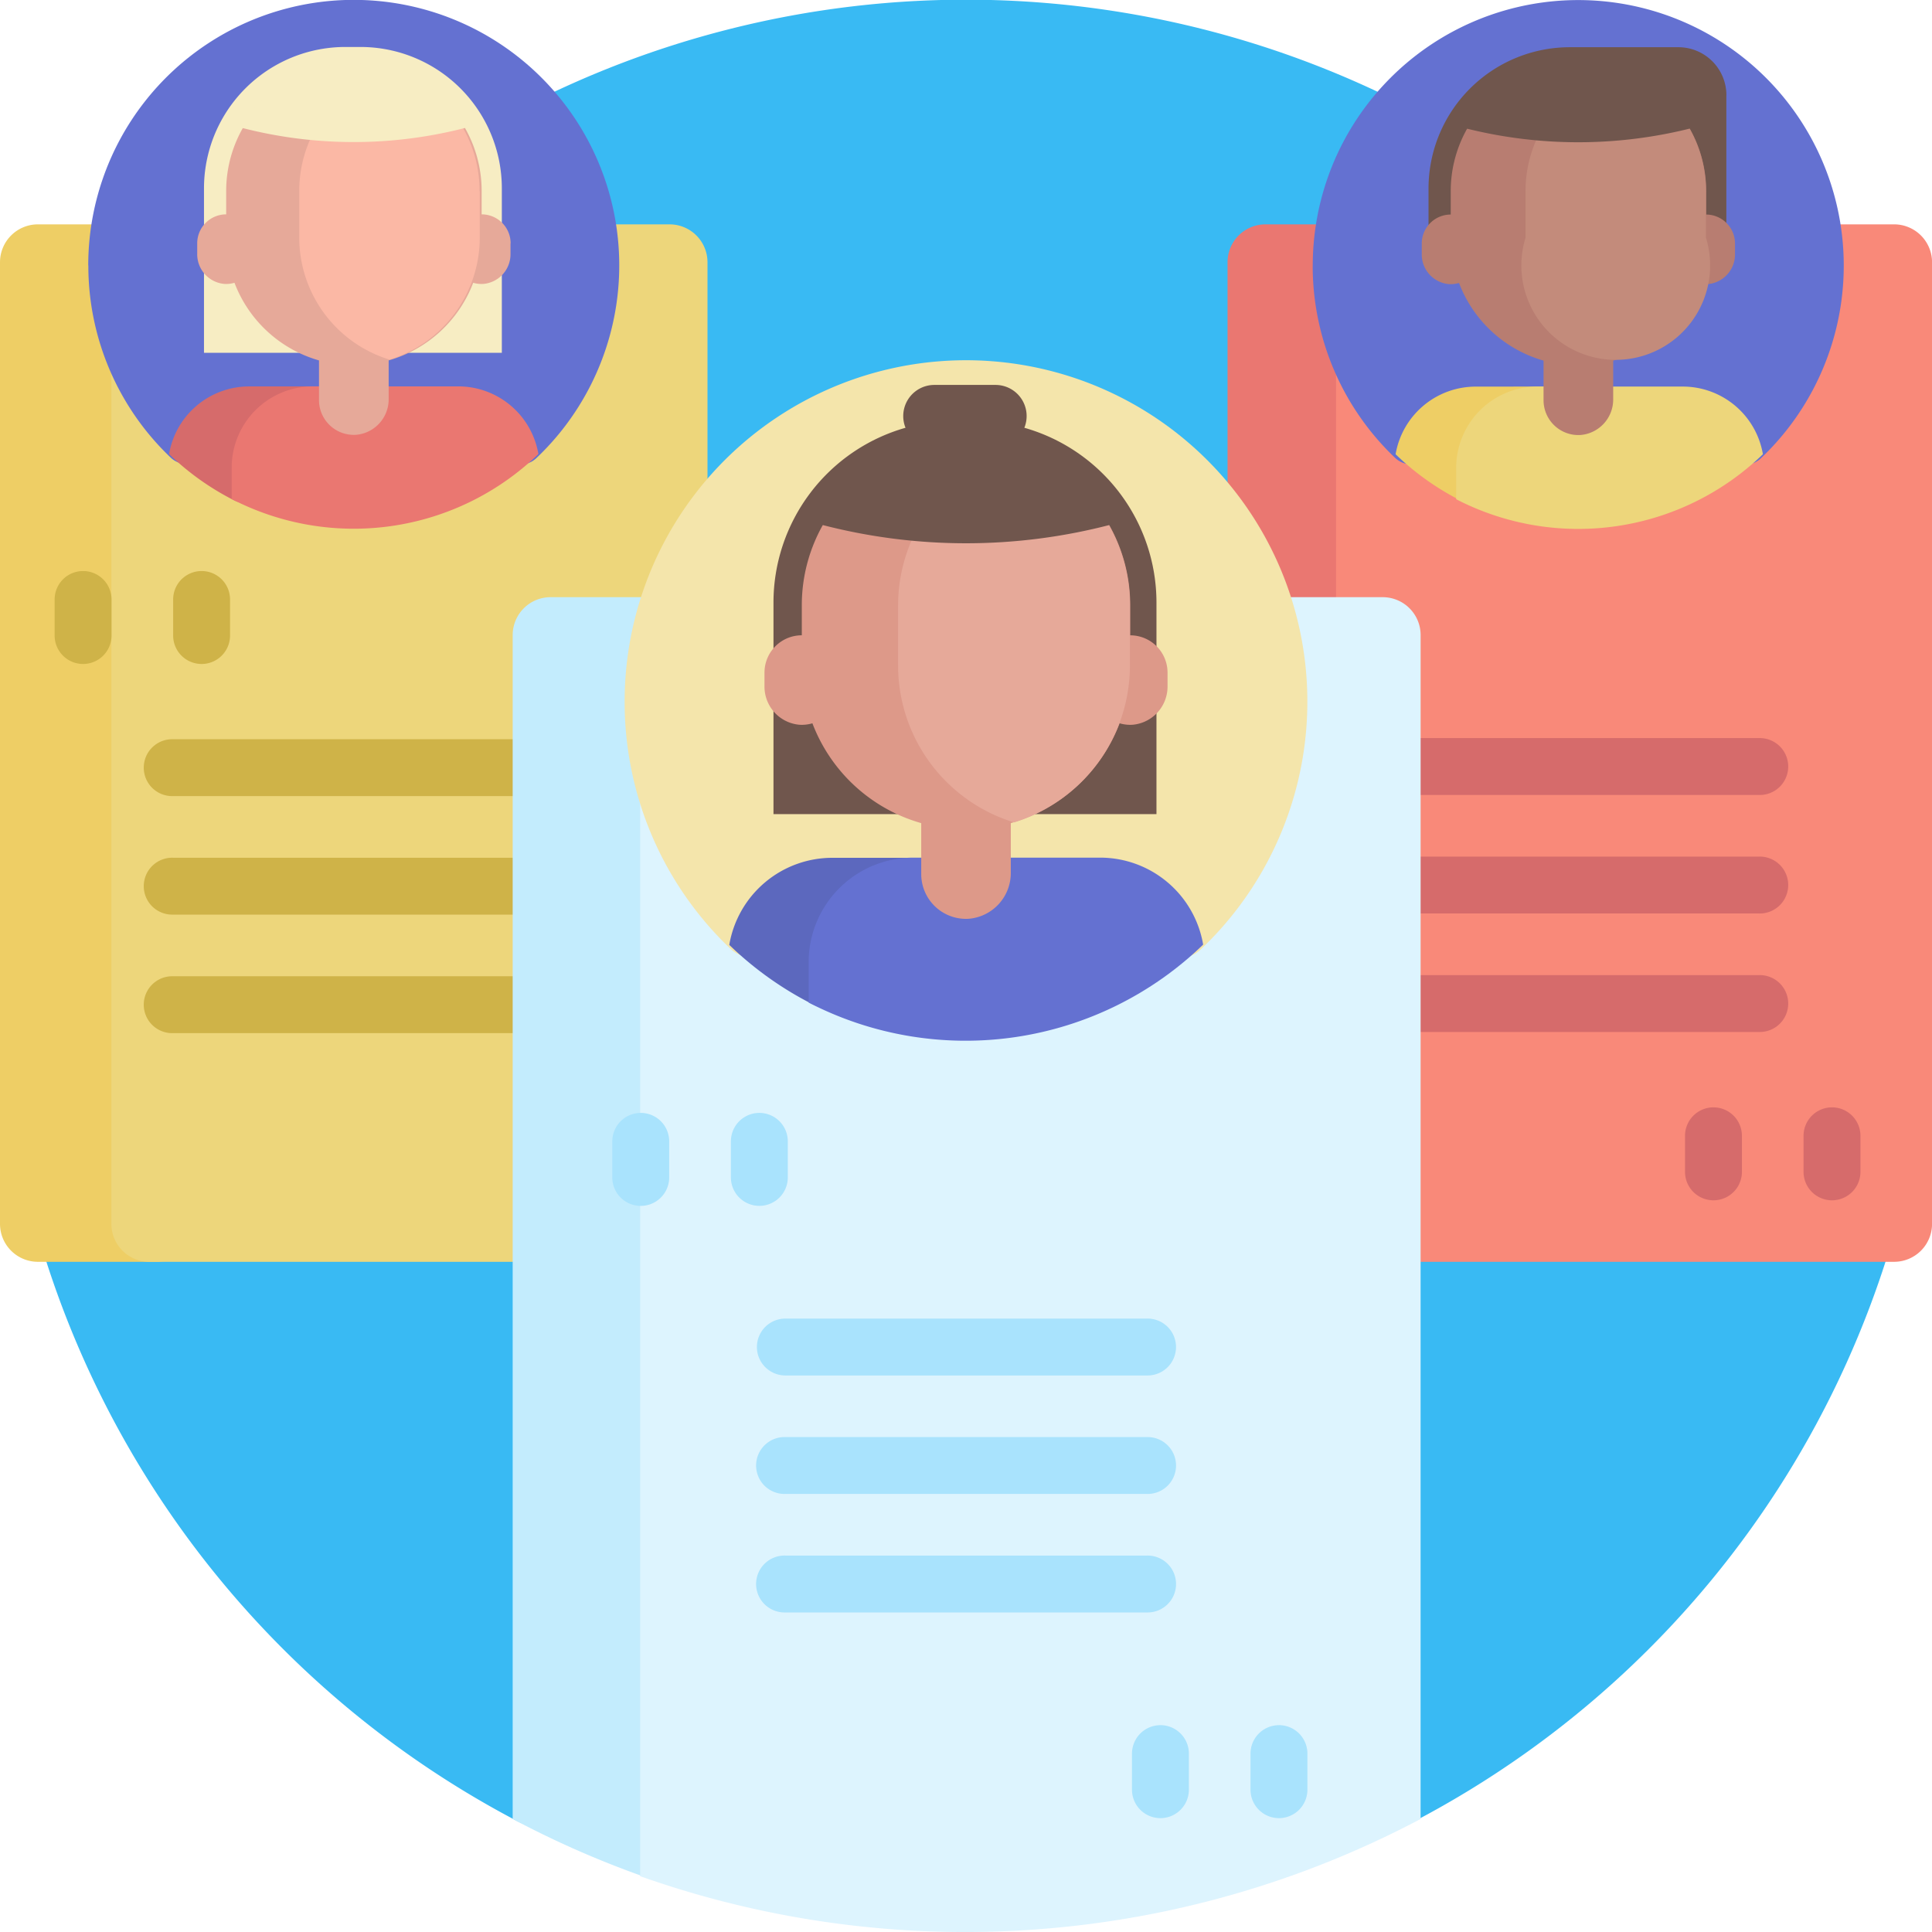
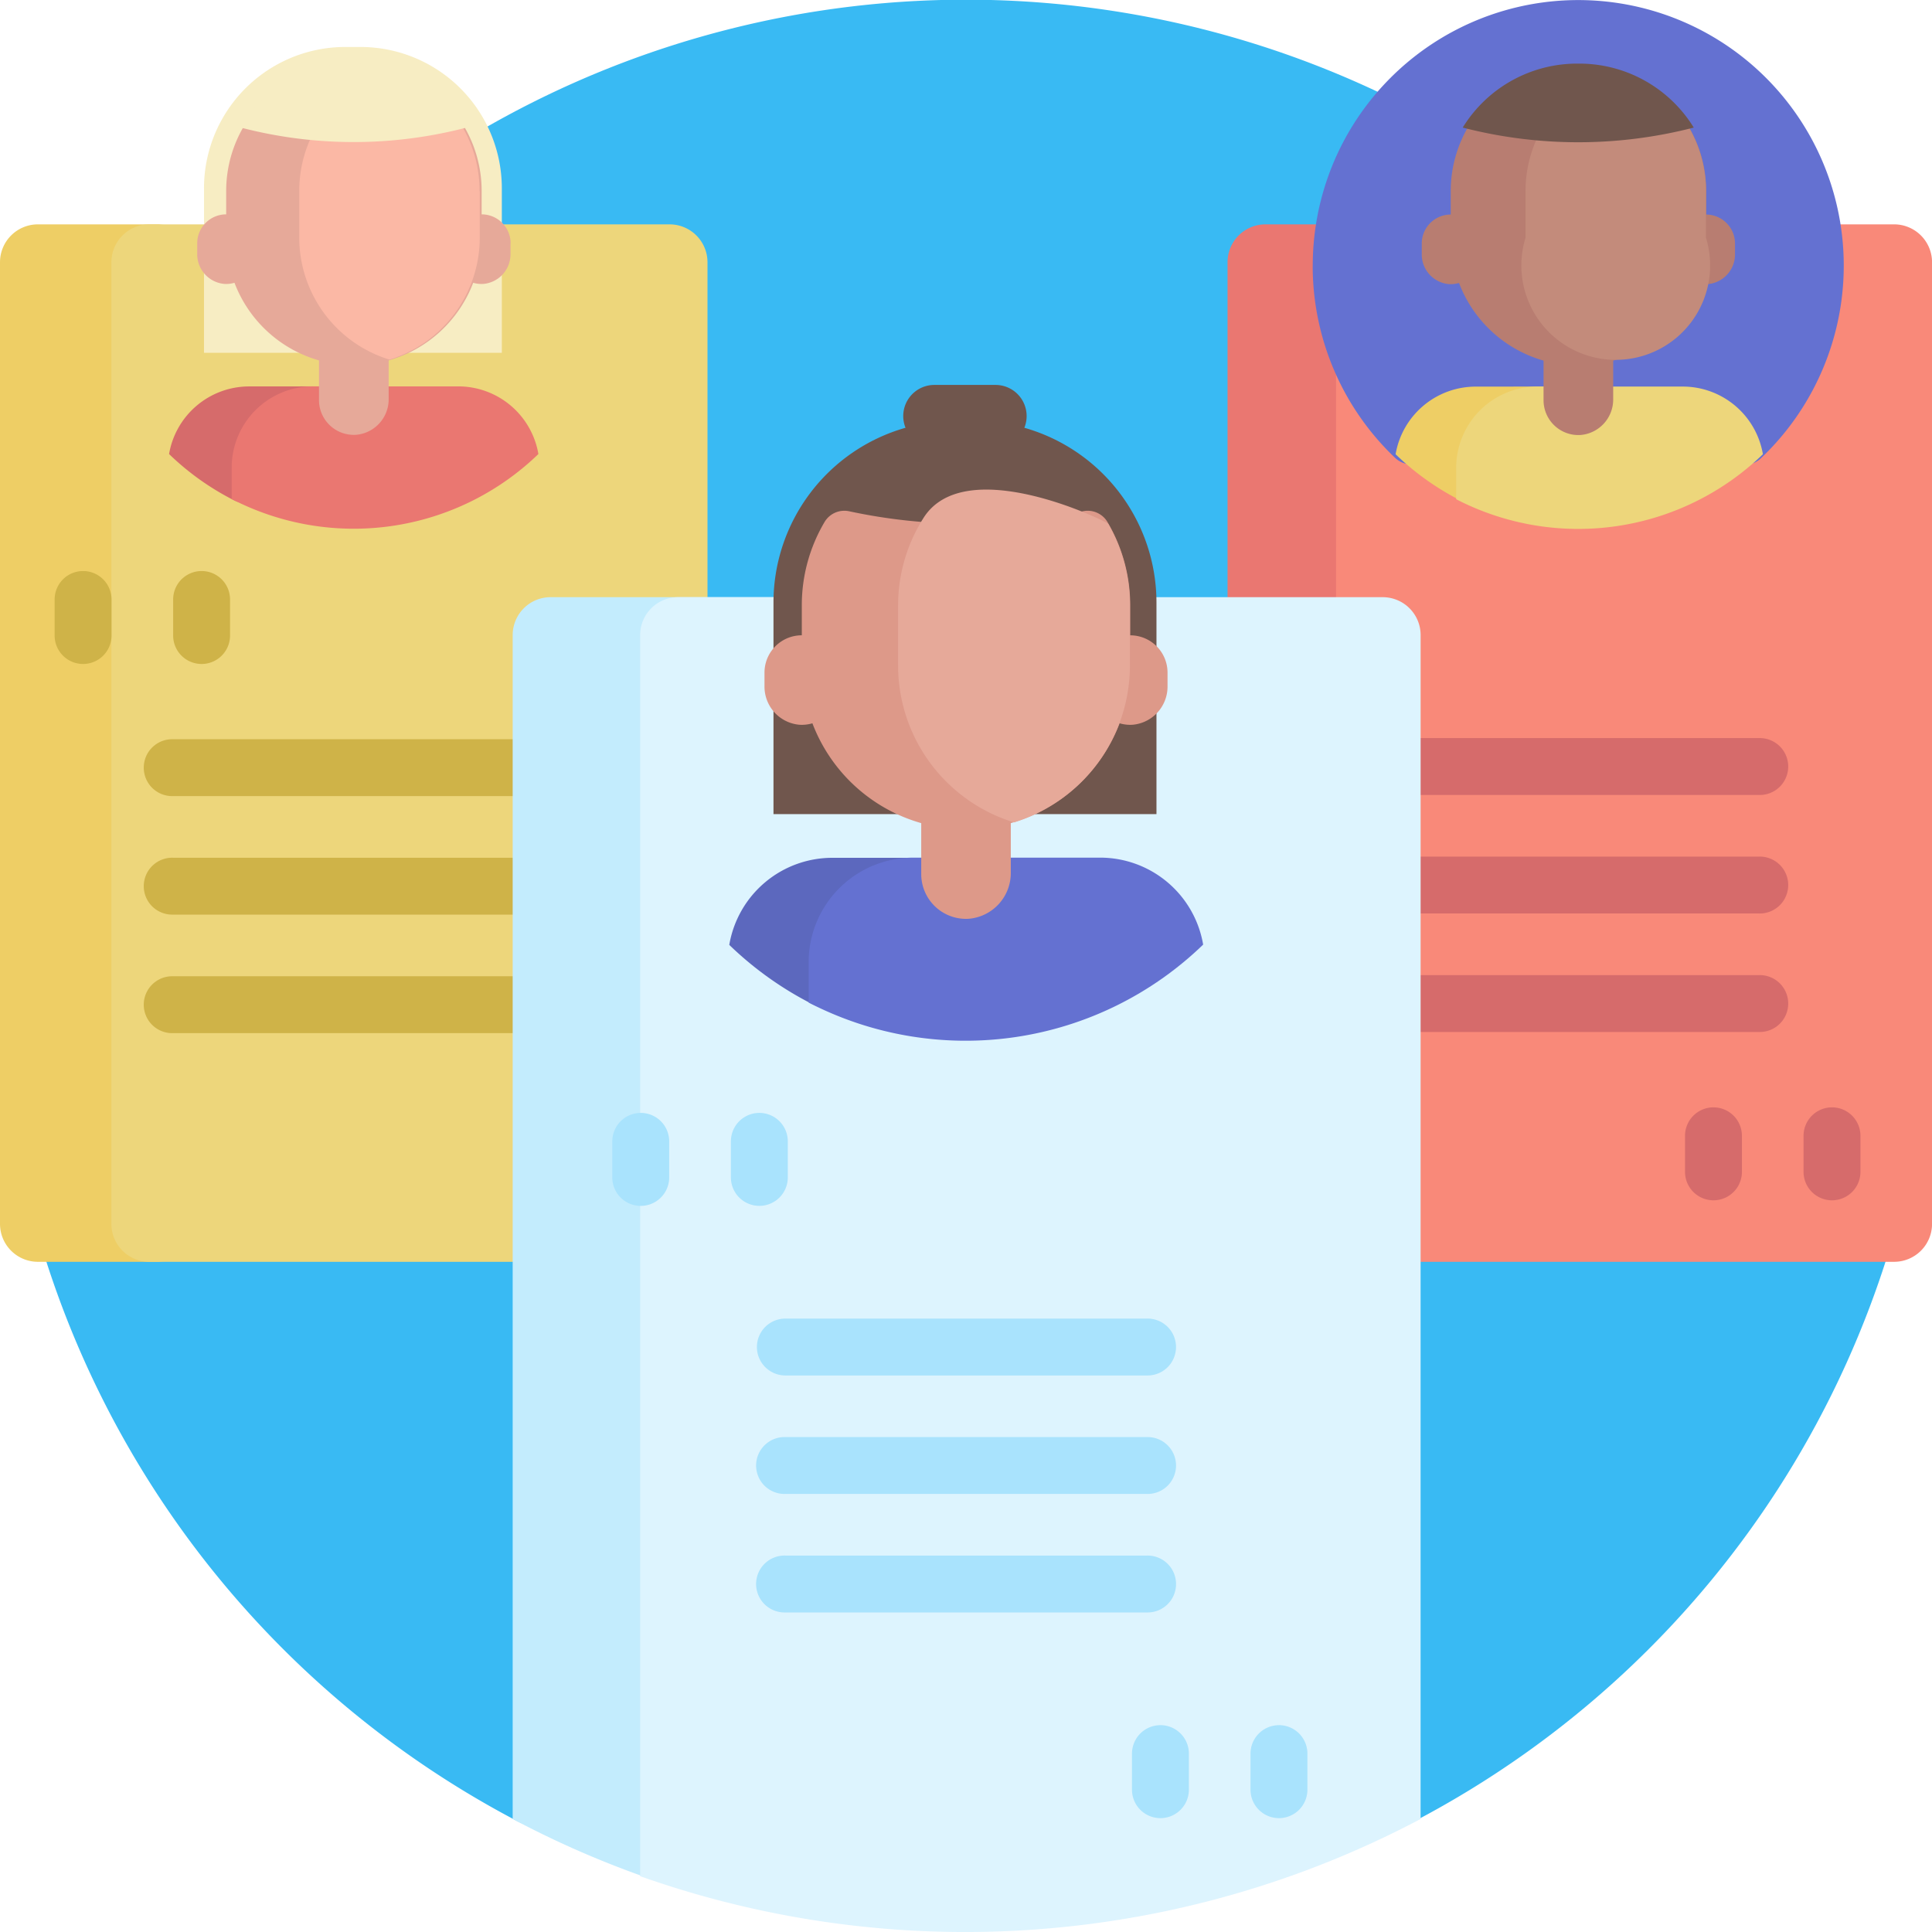
<svg xmlns="http://www.w3.org/2000/svg" width="80" height="80" viewBox="0 0 80 80">
  <defs>
    <style>.a{opacity:0.8;}.b{fill:#07a9f0;}.c{fill:#eac23f;}.d{fill:#e9cc5a;}.e{fill:#c3a01a;}.f{fill:#e5554e;}.g{fill:#f76c57;}.h{fill:#cc4646;}.i{fill:#b4e7fd;}.j{fill:#d5f1fe;}.k{fill:#93dcfc;}.l{fill:#3d4ec6;}.m{fill:#f5e8b4;}.n{fill:#e09380;}.o{fill:#faa68e;}.p{fill:#4c2c21;}.q{fill:#a65d4e;}.r{fill:#b46e5a;}.s{fill:#f1de96;}.t{fill:#3342ae;}.u{fill:#d47f6c;}</style>
  </defs>
  <g class="a" transform="translate(0 0)">
    <path class="b" d="M0,40.081A40,40,0,1,1,58.618,75.475a2.41,2.41,0,0,1-2.117.049,40.129,40.129,0,0,0-33.026.011,2.353,2.353,0,0,1-2.067-.047A39.973,39.973,0,0,1,0,40.081Z" transform="translate(0 -0.085)" />
    <path class="c" d="M6.859,102.111H1.571A1.57,1.57,0,0,1,0,100.541V60.722a1.57,1.57,0,0,1,1.571-1.57H6.859a1.57,1.57,0,0,0-1.571,1.57v39.818A1.57,1.57,0,0,0,6.859,102.111Z" transform="translate(0 -49.862)" />
    <path class="d" d="M30.976,59.152H52.512a1.571,1.571,0,0,1,1.571,1.571V100.54a1.571,1.571,0,0,1-1.571,1.571H30.976A1.571,1.571,0,0,1,29.4,100.54V60.723A1.571,1.571,0,0,1,30.976,59.152Z" transform="translate(-24.787 -49.862)" />
    <path class="e" d="M35.451,169.527a1.178,1.178,0,0,1-1.178,1.178H19.308a1.178,1.178,0,1,1,0-2.355H34.273a1.178,1.178,0,0,1,1.178,1.178ZM15.583,151.57a1.178,1.178,0,0,0-1.178,1.178v1.493a1.178,1.178,0,0,0,2.356,0v-1.493A1.178,1.178,0,0,0,15.583,151.57Zm4.908,3.849a1.178,1.178,0,0,0,1.178-1.178v-1.493a1.178,1.178,0,0,0-2.356,0v1.493A1.178,1.178,0,0,0,20.491,155.419Zm13.782,8.023H19.308a1.178,1.178,0,1,0,0,2.355H34.273a1.178,1.178,0,1,0,0-2.355Zm0-4.907H19.308a1.178,1.178,0,1,0,0,2.355H34.273a1.178,1.178,0,1,0,0-2.355Z" transform="translate(-12.143 -127.925)" />
    <path class="f" d="M332.326,102.111h-5.288a1.57,1.57,0,0,1-1.571-1.57V60.722a1.57,1.57,0,0,1,1.571-1.57h5.288a1.57,1.57,0,0,0-1.571,1.57v39.818A1.57,1.57,0,0,0,332.326,102.111Z" transform="translate(-274.637 -49.862)" />
    <path class="g" d="M354.872,60.723V100.54a1.571,1.571,0,0,0,1.571,1.571h21.537a1.571,1.571,0,0,0,1.571-1.571V60.723a1.571,1.571,0,0,0-1.571-1.571H356.443A1.571,1.571,0,0,0,354.872,60.723Z" transform="translate(-299.549 -49.862)" />
    <path class="h" d="M379.735,195.916H364.771a1.178,1.178,0,1,0,0,2.355h14.964a1.178,1.178,0,1,0,0-2.355Zm0,4.907H364.771a1.178,1.178,0,1,0,0,2.355h14.964a1.178,1.178,0,1,0,0-2.355Zm0,4.907H364.771a1.178,1.178,0,1,0,0,2.355h14.964a1.178,1.178,0,1,0,0-2.355Zm-1.883,5.476a1.178,1.178,0,0,0-1.178,1.178v1.493a1.178,1.178,0,0,0,2.356,0v-1.493A1.178,1.178,0,0,0,377.852,211.206Zm4.908,0a1.178,1.178,0,0,0-1.178,1.178v1.493a1.178,1.178,0,0,0,2.356,0v-1.493A1.178,1.178,0,0,0,382.76,211.206Z" transform="translate(-306.901 -165.353)" />
    <path class="i" d="M148.953,161.639v45.943a5.73,5.73,0,0,1-7.4,5.507q-.091-.029-.178-.06A39.991,39.991,0,0,1,136,210.661V161.639a1.57,1.57,0,0,1,1.571-1.57h9.812A1.57,1.57,0,0,1,148.953,161.639Z" transform="translate(-114.771 -135.341)" />
    <path class="j" d="M202.55,210.661a40.331,40.331,0,0,1-32.317,2.369V161.639a1.57,1.57,0,0,1,1.571-1.57h29.176a1.57,1.57,0,0,1,1.571,1.57Z" transform="translate(-143.726 -135.341)" />
    <path class="k" d="M184.863,316.727H169.9a1.178,1.178,0,1,1,0-2.355h14.964a1.178,1.178,0,1,1,0,2.355Zm0-7.262H169.9a1.178,1.178,0,1,0,0,2.355h14.964a1.178,1.178,0,1,0,0-2.355Zm-16.142-3.729a1.178,1.178,0,0,0,1.178,1.178h14.964a1.178,1.178,0,1,0,0-2.355H169.9A1.178,1.178,0,0,0,168.721,305.735Zm-4.81-9.693a1.178,1.178,0,0,0-1.178,1.178v1.493a1.178,1.178,0,0,0,2.356,0V297.22A1.178,1.178,0,0,0,163.911,296.042Zm26.427,25.352a1.178,1.178,0,0,0-1.178,1.178v1.493a1.178,1.178,0,0,0,2.356,0v-1.493A1.178,1.178,0,0,0,190.338,321.394Zm-4.908,0a1.178,1.178,0,0,0-1.178,1.178v1.493a1.178,1.178,0,0,0,2.356,0v-1.493A1.178,1.178,0,0,0,185.43,321.394ZM170,298.713V297.22a1.178,1.178,0,0,0-2.356,0v1.493a1.178,1.178,0,0,0,2.356,0Z" transform="translate(-137.379 -249.959)" />
-     <path class="l" d="M23.267,10.991a10.994,10.994,0,1,1,18.552,7.982.951.951,0,0,1-1.2.087,11,11,0,0,0-12.679-.021.994.994,0,0,1-1.258-.09,10.959,10.959,0,0,1-3.411-7.959Z" transform="translate(-19.613 0)" />
+     <path class="l" d="M23.267,10.991Z" transform="translate(-19.613 0)" />
    <path class="m" d="M66.12,18.237v6.81H53.787v-6.81a5.854,5.854,0,0,1,5.855-5.853h.624A5.854,5.854,0,0,1,66.12,18.237Z" transform="translate(-45.34 -10.439)" />
    <path class="h" d="M51.989,102.417a3.365,3.365,0,0,0-3.365,3.365v.542a.922.922,0,0,1-1.341.818,11.02,11.02,0,0,1-2.7-1.921,3.366,3.366,0,0,1,3.319-2.8Z" transform="translate(-37.582 -86.42)" />
    <path class="f" d="M73.761,105.221a11,11,0,0,1-12.7,1.863v-1.3a3.365,3.365,0,0,1,3.366-3.365h6.02A3.367,3.367,0,0,1,73.761,105.221Z" transform="translate(-51.467 -86.42)" />
    <path class="n" d="M64.922,36.181v.435A1.233,1.233,0,0,1,63.8,37.861a1.206,1.206,0,0,1-.423-.047,5.3,5.3,0,0,1-3.5,3.215v1.592a1.475,1.475,0,0,1-1.346,1.488,1.442,1.442,0,0,1-1.539-1.439V41.029a5.3,5.3,0,0,1-3.5-3.215,1.209,1.209,0,0,1-.423.047,1.233,1.233,0,0,1-1.12-1.245v-.435a1.2,1.2,0,0,1,1.2-1.2v-.961a5.262,5.262,0,0,1,.731-2.685.741.741,0,0,1,.8-.348,17.886,17.886,0,0,0,7.516,0,.741.741,0,0,1,.8.348,5.262,5.262,0,0,1,.731,2.685v.961a1.2,1.2,0,0,1,1.2,1.2Z" transform="translate(-43.783 -26.105)" />
    <path class="o" d="M86.839,30.312v1.923A5.29,5.29,0,0,1,83.1,37.29a5.29,5.29,0,0,1-3.736-5.056V30.312a5.262,5.262,0,0,1,.822-2.832c1.348-2.121,5.907.128,5.945.193a5.263,5.263,0,0,1,.7,2.639Z" transform="translate(-66.973 -22.399)" />
    <path class="m" d="M68.022,16.72a5.451,5.451,0,0,1,4.7,2.649,18.516,18.516,0,0,1-9.407,0A5.451,5.451,0,0,1,68.022,16.72Z" transform="translate(-53.374 -14.094)" />
    <path class="l" d="M348.733,11.041a10.994,10.994,0,1,1,18.552,7.982.951.951,0,0,1-1.2.087A11,11,0,0,0,353.4,19.09a.994.994,0,0,1-1.258-.09,10.959,10.959,0,0,1-3.411-7.959Z" transform="translate(-294.375 -0.042)" />
-     <path class="p" d="M391.587,14.423V21.09H379.254v-2.8a5.854,5.854,0,0,1,5.854-5.853H389.6a1.989,1.989,0,0,1,1.989,1.988Z" transform="translate(-320.102 -10.482)" />
    <path class="c" d="M377.456,102.467a3.365,3.365,0,0,0-3.365,3.365v.542a.922.922,0,0,1-1.341.818,11.021,11.021,0,0,1-2.7-1.921,3.366,3.366,0,0,1,3.319-2.8Z" transform="translate(-312.261 -86.462)" />
    <path class="d" d="M399.228,105.271a11,11,0,0,1-12.7,1.863v-1.3a3.365,3.365,0,0,1,3.366-3.365h6.02A3.367,3.367,0,0,1,399.228,105.271Z" transform="translate(-326.23 -86.462)" />
    <path class="q" d="M390.388,36.231v.435a1.233,1.233,0,0,1-1.121,1.245,1.207,1.207,0,0,1-.423-.047,5.3,5.3,0,0,1-3.5,3.215v1.592a1.475,1.475,0,0,1-1.346,1.488,1.442,1.442,0,0,1-1.538-1.439V41.079a5.3,5.3,0,0,1-3.5-3.215,1.209,1.209,0,0,1-.423.047,1.233,1.233,0,0,1-1.12-1.245v-.435a1.2,1.2,0,0,1,1.2-1.2v-.961a5.262,5.262,0,0,1,.731-2.685.741.741,0,0,1,.8-.348,17.886,17.886,0,0,0,7.516,0,.741.741,0,0,1,.8.348,5.262,5.262,0,0,1,.731,2.685v.961A1.2,1.2,0,0,1,390.388,36.231Z" transform="translate(-318.545 -26.147)" />
    <path class="r" d="M412.306,30.362v1.923a3.908,3.908,0,1,1-7.471,0V30.362a5.261,5.261,0,0,1,.822-2.832c1.348-2.121,5.907.128,5.945.193A5.263,5.263,0,0,1,412.306,30.362Z" transform="translate(-341.666 -22.441)" />
    <path class="p" d="M393.061,16.77a5.564,5.564,0,0,1,4.783,2.649,19.141,19.141,0,0,1-9.567,0A5.563,5.563,0,0,1,393.061,16.77Z" transform="translate(-327.709 -14.136)" />
-     <path class="s" d="M166,109.852a14.135,14.135,0,1,1,23.852,10.263,1.222,1.222,0,0,1-1.548.112A14.144,14.144,0,0,0,172,120.2a1.278,1.278,0,0,1-1.618-.116A14.09,14.09,0,0,1,166,109.852Z" transform="translate(-140.135 -80.798)" />
    <path class="p" d="M221.1,111.178v8.756H205.241v-8.756a7.529,7.529,0,0,1,5.468-7.241,1.289,1.289,0,0,1,1.194-1.774h2.532a1.289,1.289,0,0,1,1.194,1.774A7.529,7.529,0,0,1,221.1,111.178Z" transform="translate(-173.213 -86.224)" />
    <path class="t" d="M202.928,227.4a4.327,4.327,0,0,0-4.327,4.326v.7a1.185,1.185,0,0,1-1.725,1.052,14.175,14.175,0,0,1-3.47-2.469,4.328,4.328,0,0,1,4.267-3.606h5.254Z" transform="translate(-163.208 -191.883)" />
    <path class="l" d="M230.922,231a14.146,14.146,0,0,1-16.335,2.4v-1.675a4.327,4.327,0,0,1,4.327-4.326h7.74A4.328,4.328,0,0,1,230.922,231Z" transform="translate(-181.102 -191.886)" />
    <path class="u" d="M219.558,142.236v.559a1.585,1.585,0,0,1-1.441,1.6,1.548,1.548,0,0,1-.543-.06,6.815,6.815,0,0,1-4.506,4.134v2.046a1.9,1.9,0,0,1-1.731,1.914,1.854,1.854,0,0,1-1.978-1.85v-2.11a6.816,6.816,0,0,1-4.506-4.134,1.546,1.546,0,0,1-.544.06,1.585,1.585,0,0,1-1.44-1.6v-.559a1.545,1.545,0,0,1,1.545-1.545v-1.236a6.764,6.764,0,0,1,.94-3.451.953.953,0,0,1,1.028-.447,22.994,22.994,0,0,0,9.663,0,.953.953,0,0,1,1.028.447,6.766,6.766,0,0,1,.94,3.452v1.236A1.545,1.545,0,0,1,219.558,142.236Z" transform="translate(-171.213 -114.385)" />
    <path class="n" d="M247.736,134.692v2.472a6.8,6.8,0,0,1-4.8,6.5,6.8,6.8,0,0,1-4.8-6.5v-2.472a6.765,6.765,0,0,1,1.056-3.641c1.733-2.727,7.6.164,7.644.248A6.766,6.766,0,0,1,247.736,134.692Z" transform="translate(-200.948 -109.61)" />
-     <path class="p" d="M223.627,117.217a6.986,6.986,0,0,1,6.032,3.405,23.685,23.685,0,0,1-12.063,0A6.988,6.988,0,0,1,223.627,117.217Z" transform="translate(-183.627 -98.907)" />
  </g>
</svg>